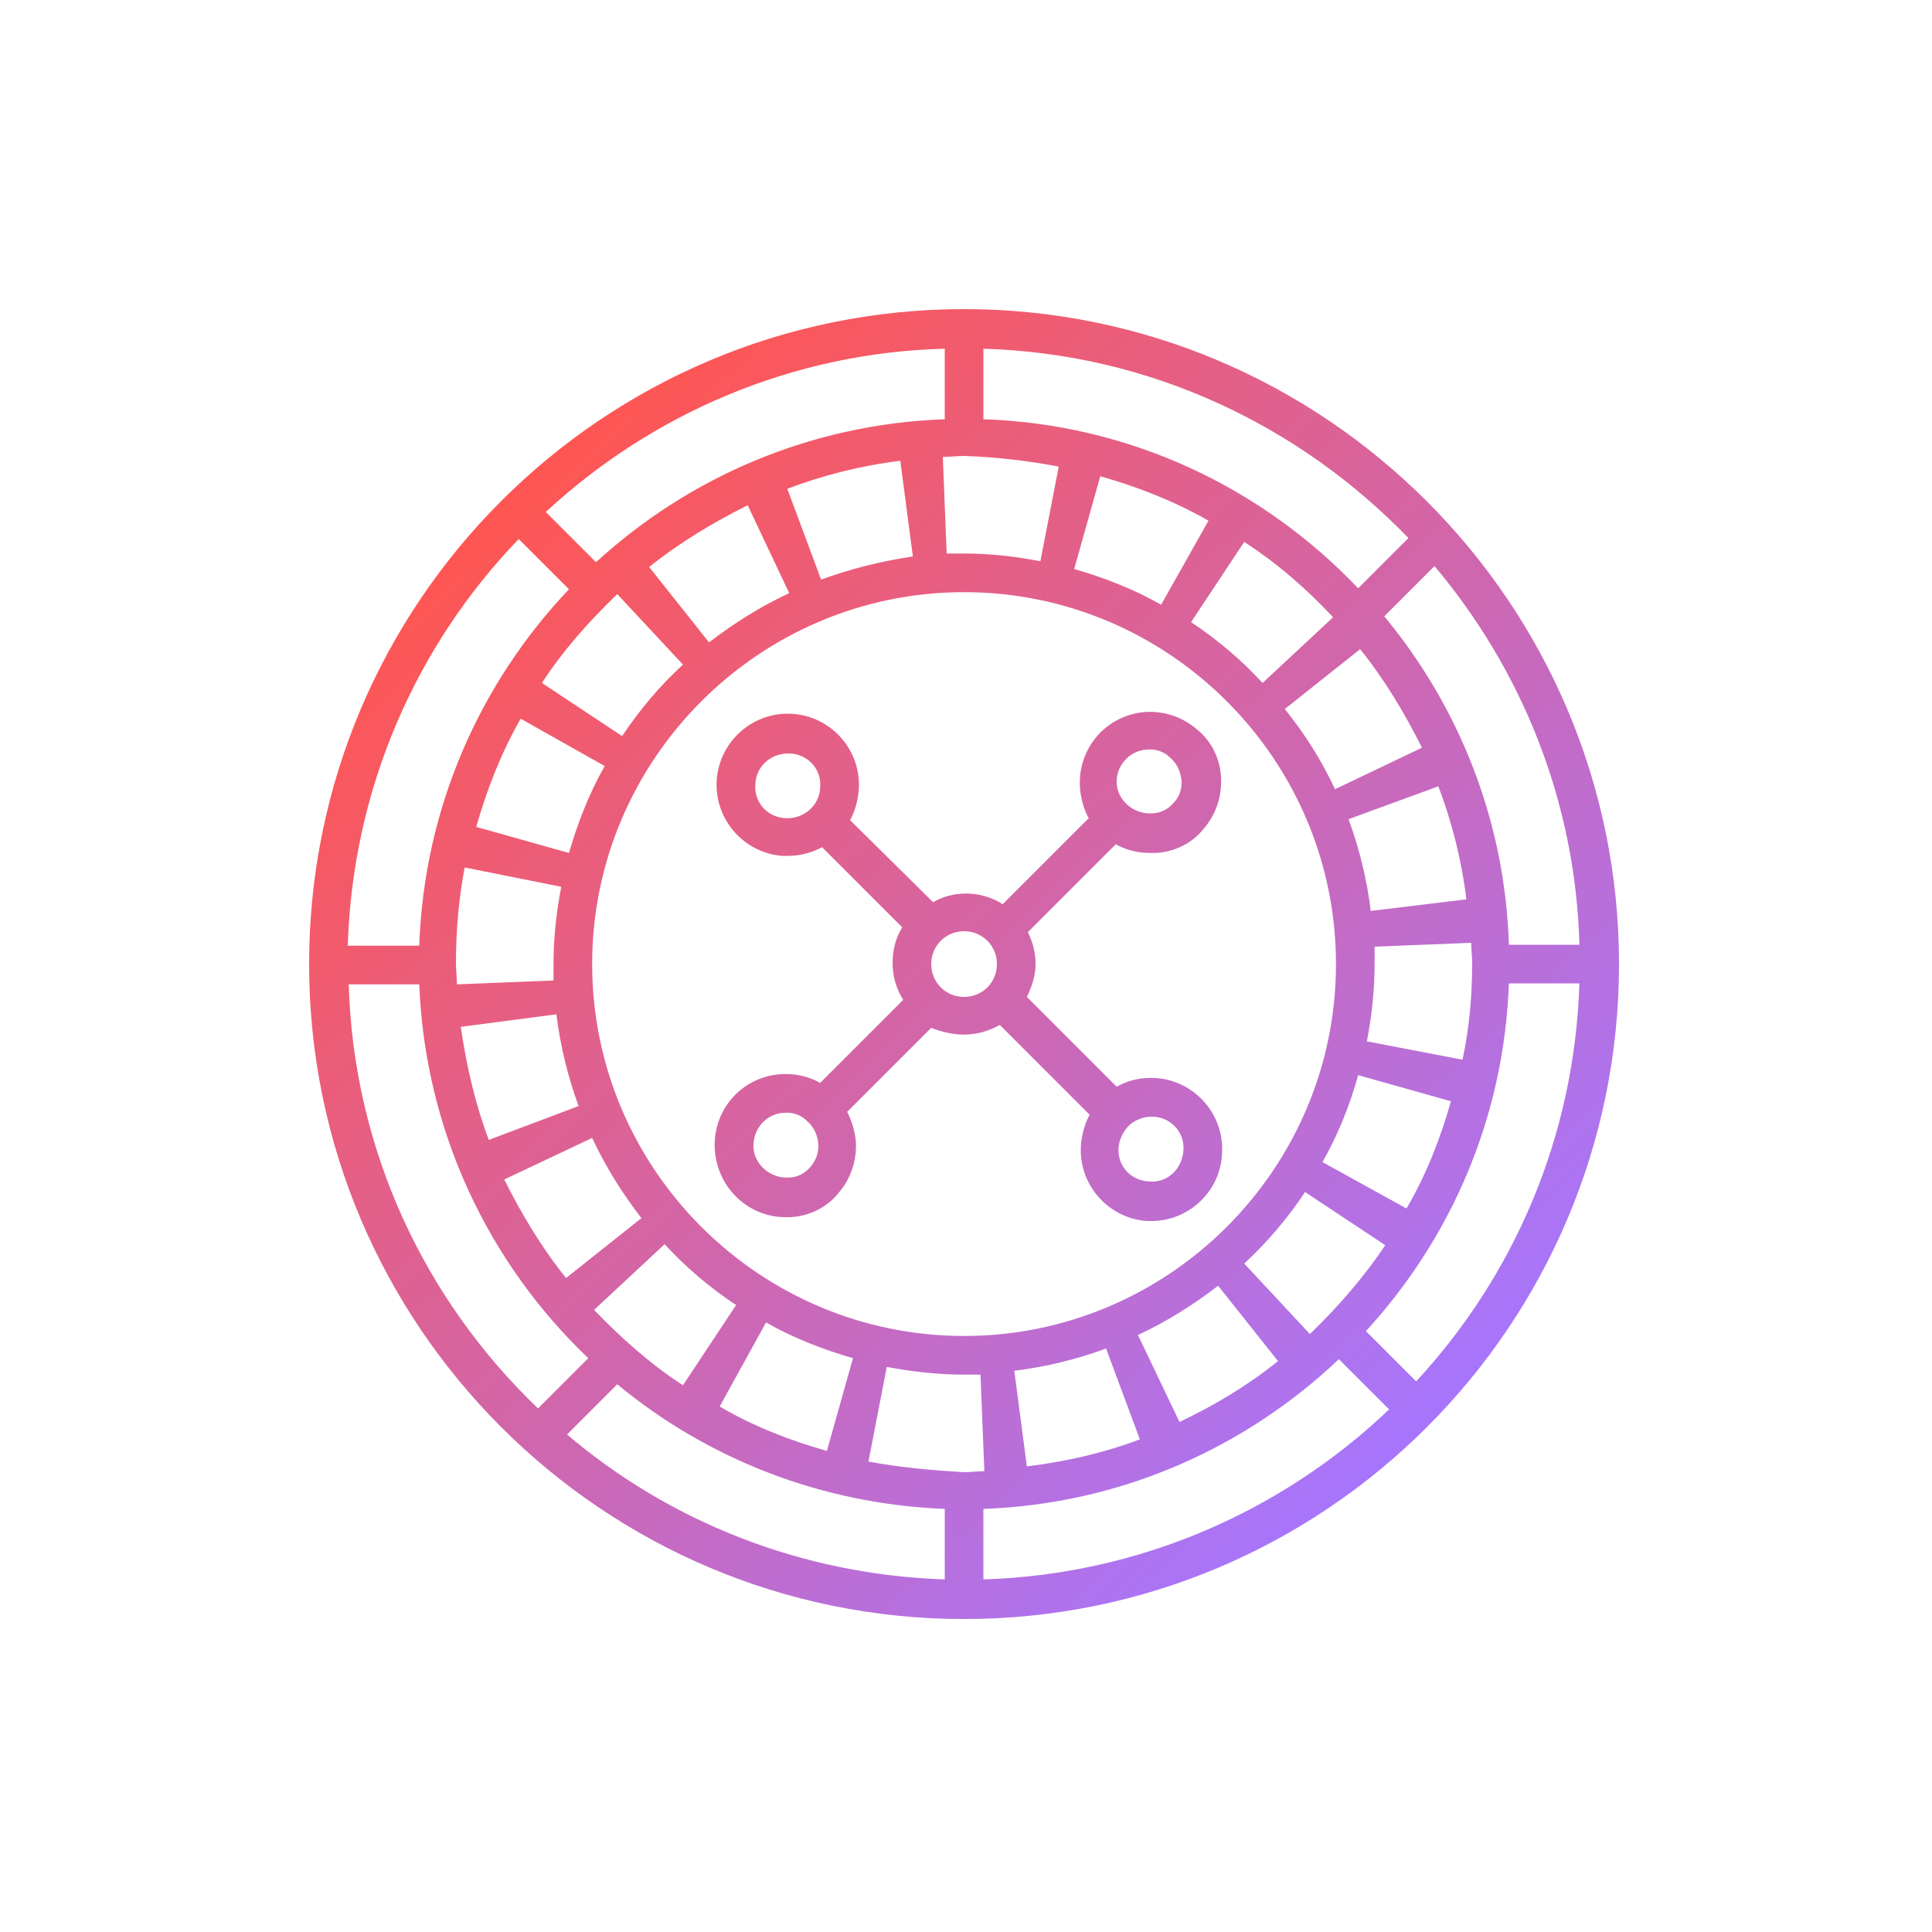
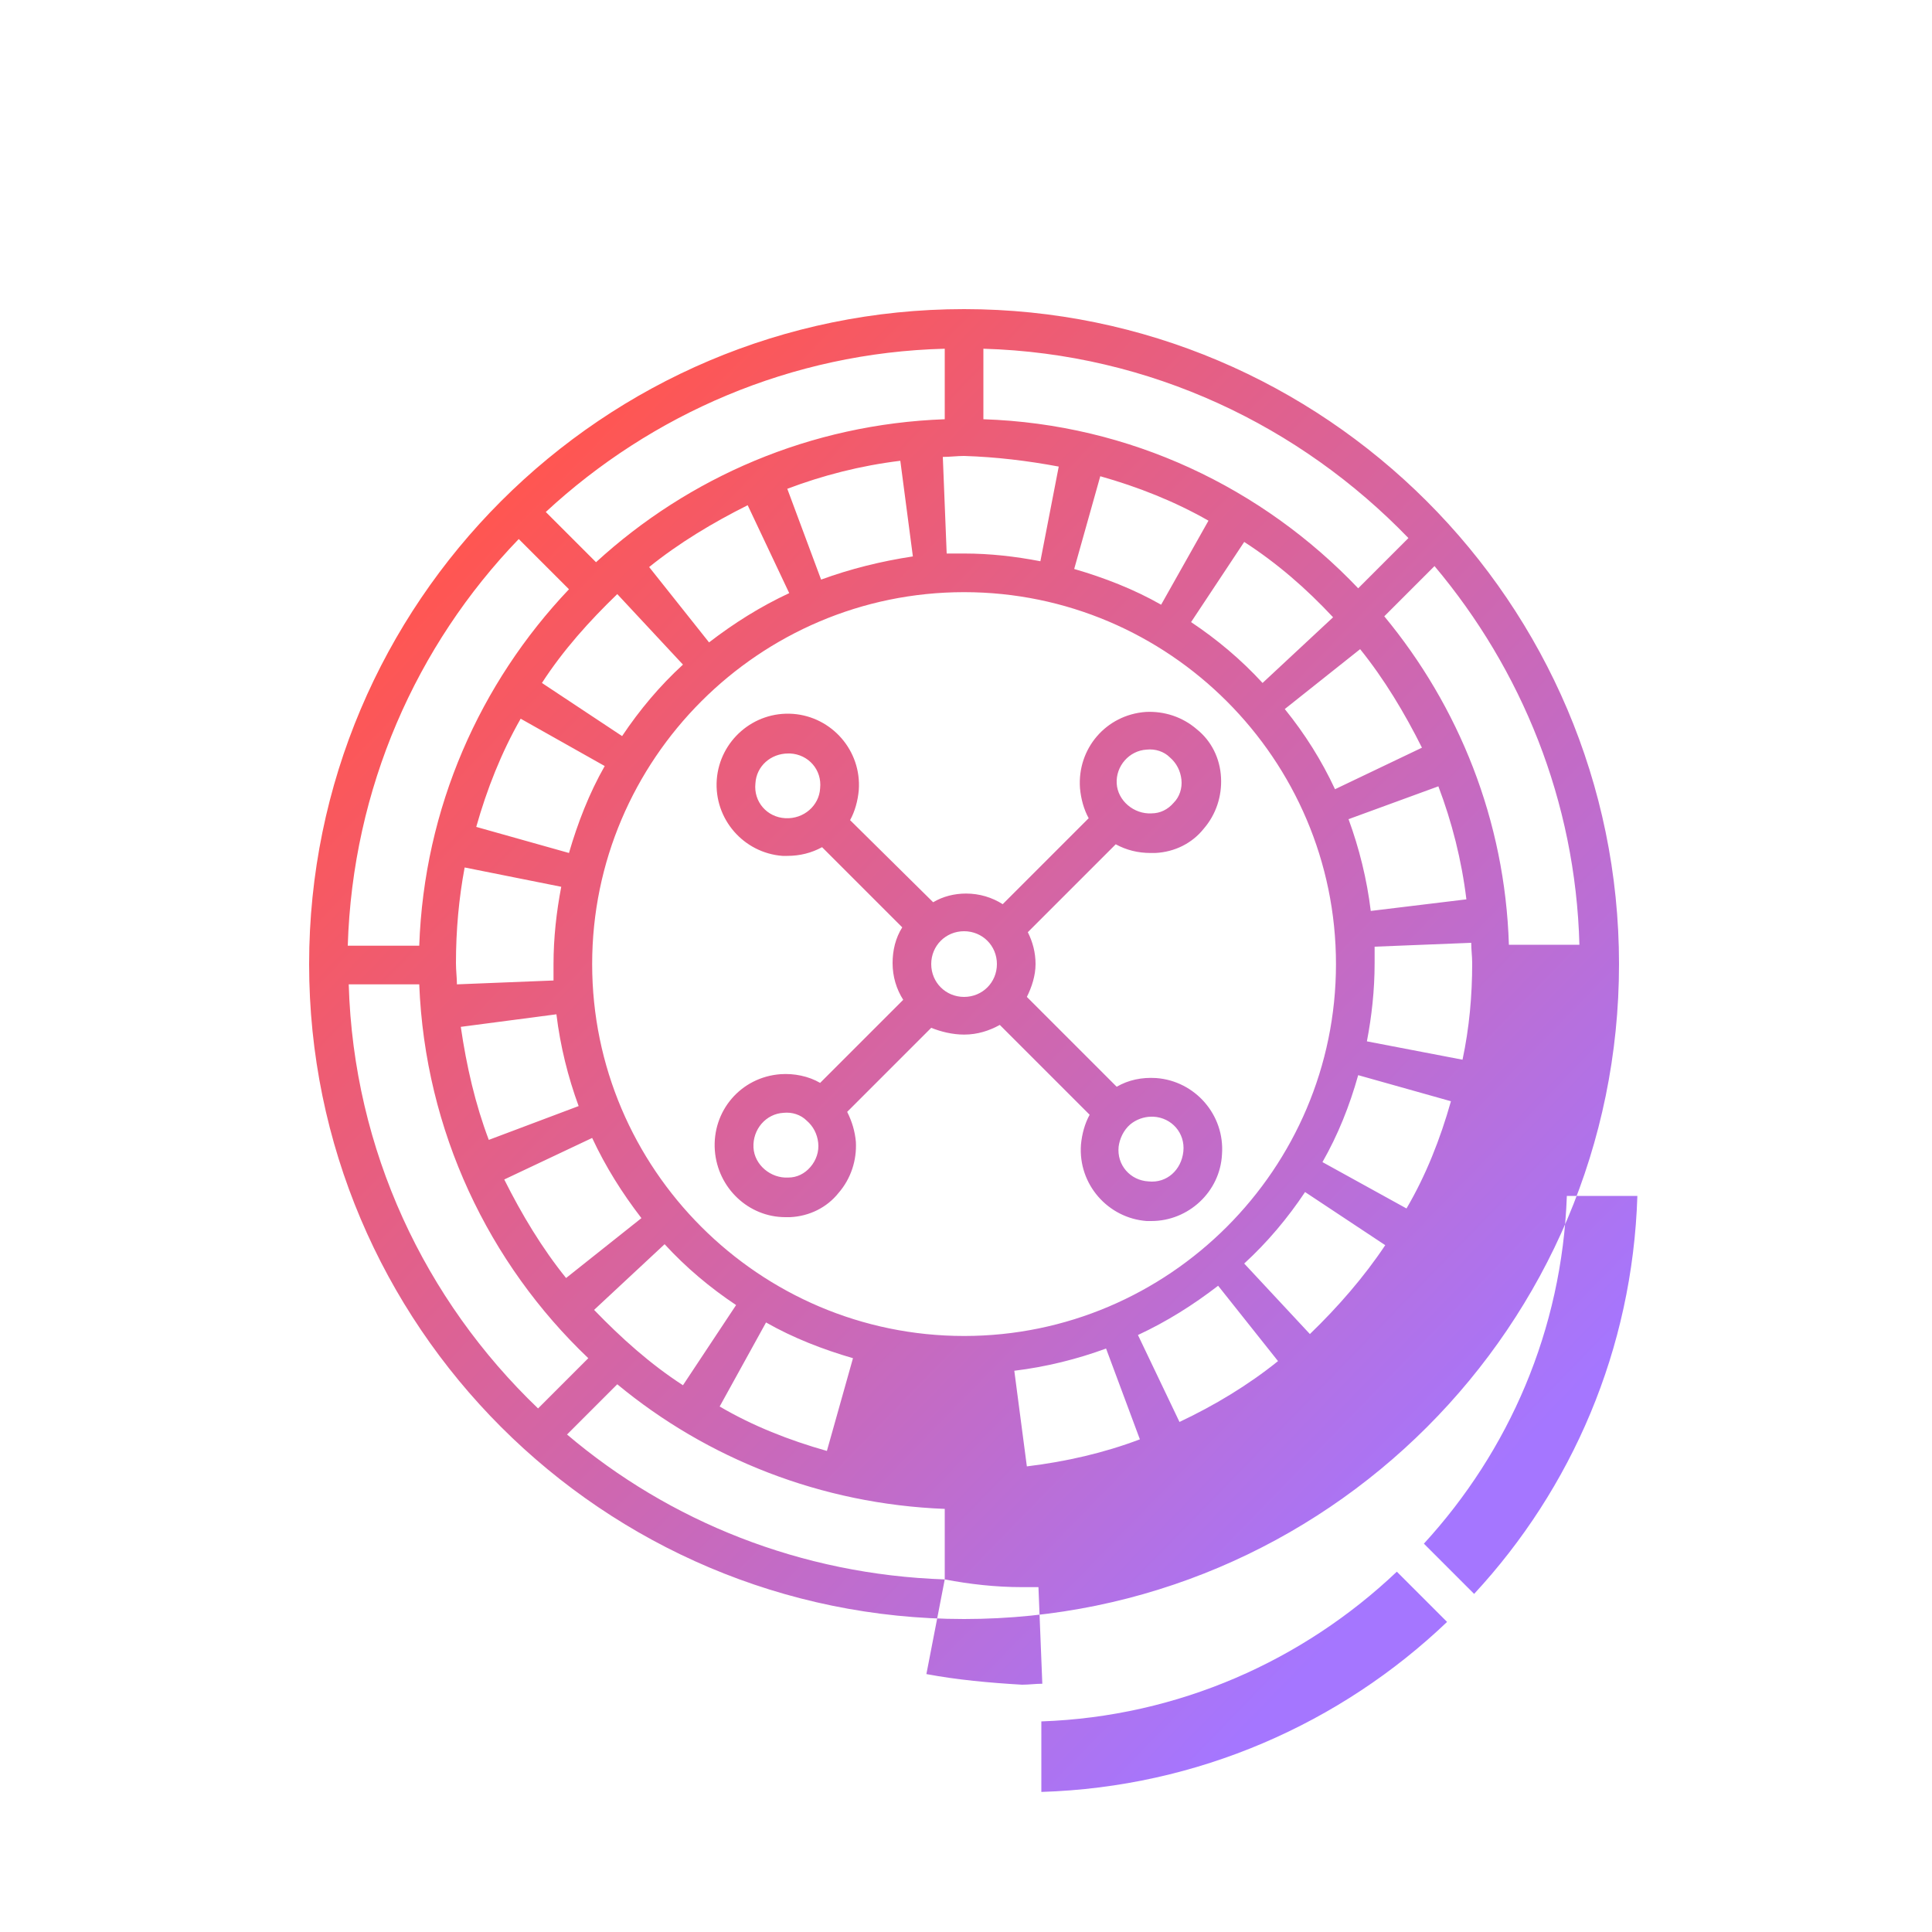
<svg xmlns="http://www.w3.org/2000/svg" width="200" height="200">
  <defs>
    <linearGradient id="a" x1="85.307%" x2="14.656%" y1="85.307%" y2="14.656%">
      <stop offset="0%" stop-color="#a576ff" />
      <stop offset="35.91%" stop-color="#c66ac0" />
      <stop offset="100%" stop-color="#ff5652" />
    </linearGradient>
  </defs>
-   <path fill="url(#a)" d="M67.8 0C30.4 0 0 30.4 0 67.8s30.4 67.8 67.8 67.8 67.8-30.4 67.8-67.8S105.1 0 67.8 0m48.7 26.6c9 10.7 14.6 24.3 15 39.2h-7.3c-.4-12.9-5.2-24.7-12.9-34zm-66.8 2.8c-3 1.4-5.7 3.1-8.3 5.1l-6.2-7.8c3.1-2.5 6.6-4.6 10.2-6.4zm-.2-10.8c3.7-1.4 7.6-2.4 11.7-2.9l1.3 9.9c-3.3.5-6.5 1.3-9.5 2.4zM38.7 36.8c-2.4 2.2-4.5 4.7-6.3 7.4l-8.3-5.5c2.2-3.4 4.9-6.4 7.8-9.2zm-8.1 10.5c-1.6 2.8-2.8 5.9-3.7 9l-9.6-2.7c1.1-3.9 2.6-7.7 4.6-11.2zm-4.5 12.5c-.5 2.6-.8 5.3-.8 8v1.7l-10 .4c0-.7-.1-1.4-.1-2.2q0-5.1.9-9.9zM25.6 73c.4 3.3 1.2 6.5 2.3 9.5L18.6 86c-1.4-3.7-2.3-7.6-2.9-11.7zm3.7 12.8c1.4 3 3.1 5.7 5.1 8.3l-7.8 6.2c-2.5-3.1-4.6-6.6-6.4-10.2zm7.5 11c2.2 2.4 4.7 4.5 7.4 6.3l-5.5 8.3c-3.4-2.2-6.4-4.9-9.2-7.8zm10.5 8.1c2.8 1.6 5.9 2.8 9 3.7l-2.7 9.6c-3.9-1.1-7.7-2.6-11.1-4.6zm-18-37.1c0-21.2 17.3-38.5 38.5-38.5s38.5 17.3 38.5 38.5-17.3 38.5-38.5 38.5S29.3 89 29.3 67.8m76.9-18.1c-1.4-3-3.1-5.7-5.2-8.3l7.8-6.2c2.5 3.1 4.6 6.6 6.4 10.2zm10.7-.3c1.4 3.7 2.4 7.6 2.9 11.7l-9.9 1.2c-.4-3.3-1.2-6.5-2.3-9.5zM98.7 38.7c-2.2-2.4-4.7-4.5-7.4-6.3l5.5-8.3c3.4 2.2 6.4 4.8 9.2 7.8zm-10.5-8.1c-2.8-1.6-5.9-2.8-9-3.7l2.7-9.6c3.9 1.1 7.7 2.6 11.2 4.6zm-5.7 77L86 117c-3.7 1.4-7.6 2.3-11.7 2.8l-1.3-9.9c3.3-.4 6.5-1.2 9.5-2.3m3.3-1.4c3-1.4 5.7-3.1 8.3-5.1l6.2 7.8c-3.1 2.5-6.6 4.6-10.2 6.3zm11-7.4c2.4-2.2 4.5-4.7 6.3-7.4l8.3 5.5c-2.2 3.3-4.9 6.4-7.8 9.2zm8.1-10.5c1.6-2.8 2.8-5.8 3.7-9l9.6 2.7c-1.1 3.9-2.6 7.7-4.6 11.1zm4.6-12.5c.5-2.6.8-5.3.8-8.1V66l10-.4c0 .7.1 1.4.1 2.1 0 3.4-.3 6.7-1 10zM69.8 4.1c17.3.5 32.8 8 44 19.6l-5.2 5.2c-9.9-10.4-23.6-17-38.8-17.5zm7.8 12.2-1.9 9.8c-2.6-.5-5.2-.8-7.9-.8H66l-.4-10c.7 0 1.5-.1 2.2-.1 3.3.1 6.6.5 9.8 1.1M65.8 4.1v7.3c-13.9.5-26.5 6-36.1 14.8L24.5 21C35.4 10.9 49.9 4.5 65.8 4.1M21.7 23.8l5.2 5.2c-9.2 9.7-15 22.6-15.5 36.9H4c.5-16.3 7.1-31.1 17.7-42.1M4.1 69.9h7.3c.6 15.2 7.2 28.9 17.5 38.7l-5.2 5.2C12 102.6 4.6 87.1 4.1 69.9m61.7 61.6c-14.9-.5-28.5-6-39.1-15l5.2-5.2c9.3 7.7 21.1 12.4 33.9 12.9zm-7.9-12.2 1.9-9.8c2.6.5 5.3.8 8 .8h1.7l.4 10c-.7 0-1.4.1-2.1.1-3.4-.2-6.7-.5-9.9-1.1m11.9 12.2v-7.3c14.2-.5 27.1-6.3 36.8-15.5l5.2 5.2c-11 10.5-25.8 17.1-42 17.6m44.8-20.5-5.2-5.2c8.8-9.6 14.3-22.1 14.8-36h7.3c-.5 15.9-6.8 30.3-16.9 41.2M67.8 75.1c1.4 0 2.6-.4 3.7-1l9.3 9.3c-.5.9-.8 2-.9 3.1-.3 4.1 2.8 7.6 6.8 7.9h.5c3.8 0 7.1-3 7.3-6.9.3-4.1-2.8-7.6-6.8-7.9-1.5-.1-2.9.2-4.1.9l-9.3-9.3c.5-1 .9-2.2.9-3.4s-.3-2.3-.8-3.3l9.1-9.1q1.65.9 3.6.9h.5c2-.1 3.8-1 5-2.5 1.3-1.5 1.9-3.4 1.8-5.3-.1-2-1-3.8-2.5-5-1.5-1.3-3.4-1.9-5.3-1.8-4.1.3-7.1 3.8-6.8 7.9.1 1.1.4 2.2.9 3.1l-8.9 8.9c-1.1-.7-2.4-1.1-3.8-1.1-1.2 0-2.4.3-3.4.9L56 52.9c.5-.9.8-2 .9-3.1.3-4.1-2.8-7.6-6.8-7.9-4.1-.3-7.6 2.8-7.9 6.8-.3 4.1 2.8 7.6 6.8 7.9h.5q1.95 0 3.6-.9l8.3 8.3c-.7 1.1-1 2.4-1 3.7 0 1.4.4 2.7 1.1 3.8l-8.6 8.6c-1.2-.7-2.7-1-4.1-.9-4.1.3-7.1 3.8-6.8 7.9.3 3.9 3.5 6.9 7.3 6.9h.5c2-.1 3.8-1 5-2.5 1.3-1.5 1.9-3.4 1.8-5.3-.1-1.1-.4-2.1-.9-3.1l8.7-8.7c1 .4 2.2.7 3.4.7M85 84.4c.6-.5 1.4-.8 2.2-.8h.2c1.9.1 3.3 1.7 3.1 3.6s-1.7 3.3-3.6 3.1c-1.9-.1-3.3-1.7-3.1-3.6.1-.8.5-1.7 1.2-2.3m1.7-38.8c.9-.1 1.8.2 2.4.8.7.6 1.1 1.4 1.2 2.3s-.2 1.8-.8 2.4c-.6.7-1.4 1.1-2.3 1.1-1.8.1-3.5-1.3-3.6-3.1s1.3-3.4 3.1-3.5m-37.4 7.1c-1.9-.1-3.3-1.7-3.1-3.6.1-1.8 1.6-3.1 3.4-3.1h.2c1.9.1 3.3 1.7 3.1 3.6-.1 1.8-1.7 3.2-3.6 3.1m2.6 36.1c-.6.7-1.4 1.1-2.3 1.1-1.8.1-3.5-1.3-3.6-3.1-.1-1.9 1.3-3.5 3.1-3.6.9-.1 1.8.2 2.4.8.7.6 1.1 1.4 1.2 2.3s-.2 1.8-.8 2.5m15.9-24.4c1.9 0 3.4 1.5 3.4 3.4s-1.5 3.4-3.4 3.4-3.4-1.5-3.4-3.4 1.5-3.4 3.4-3.4" transform="translate(32 32)" />
+   <path fill="url(#a)" d="M67.8 0C30.4 0 0 30.4 0 67.8s30.4 67.8 67.8 67.8 67.8-30.4 67.8-67.8S105.1 0 67.8 0m48.7 26.6c9 10.7 14.6 24.3 15 39.2h-7.3c-.4-12.9-5.2-24.7-12.9-34zm-66.8 2.8c-3 1.4-5.7 3.1-8.3 5.1l-6.2-7.8c3.1-2.5 6.6-4.6 10.2-6.4zm-.2-10.8c3.7-1.4 7.6-2.4 11.7-2.9l1.3 9.9c-3.3.5-6.5 1.3-9.5 2.4zM38.7 36.8c-2.4 2.2-4.5 4.7-6.3 7.4l-8.3-5.5c2.2-3.4 4.9-6.4 7.8-9.2zm-8.1 10.5c-1.6 2.8-2.8 5.9-3.7 9l-9.6-2.7c1.1-3.9 2.6-7.7 4.6-11.2zm-4.5 12.5c-.5 2.6-.8 5.3-.8 8v1.7l-10 .4c0-.7-.1-1.4-.1-2.2q0-5.1.9-9.9zM25.6 73c.4 3.3 1.2 6.5 2.3 9.5L18.6 86c-1.4-3.7-2.3-7.6-2.9-11.7zm3.7 12.8c1.4 3 3.1 5.7 5.1 8.3l-7.8 6.2c-2.5-3.1-4.6-6.6-6.4-10.2zm7.5 11c2.2 2.4 4.7 4.5 7.4 6.3l-5.5 8.3c-3.4-2.2-6.4-4.9-9.2-7.8zm10.5 8.1c2.8 1.6 5.9 2.8 9 3.7l-2.7 9.6c-3.9-1.1-7.7-2.6-11.1-4.6zm-18-37.1c0-21.2 17.3-38.5 38.5-38.5s38.5 17.3 38.5 38.5-17.3 38.5-38.5 38.5S29.3 89 29.3 67.8m76.9-18.1c-1.4-3-3.1-5.7-5.2-8.3l7.8-6.2c2.5 3.1 4.6 6.6 6.4 10.2zm10.7-.3c1.4 3.7 2.4 7.6 2.9 11.7l-9.9 1.2c-.4-3.3-1.2-6.5-2.3-9.5zM98.7 38.7c-2.2-2.4-4.7-4.5-7.4-6.3l5.5-8.3c3.4 2.2 6.4 4.8 9.2 7.8zm-10.5-8.1c-2.8-1.6-5.9-2.8-9-3.7l2.7-9.6c3.9 1.1 7.7 2.6 11.2 4.6zm-5.7 77L86 117c-3.7 1.4-7.6 2.3-11.7 2.8l-1.3-9.9c3.3-.4 6.5-1.2 9.5-2.3m3.3-1.4c3-1.4 5.7-3.1 8.3-5.1l6.2 7.8c-3.1 2.5-6.6 4.6-10.2 6.3zm11-7.4c2.4-2.2 4.5-4.7 6.3-7.4l8.3 5.5c-2.2 3.3-4.9 6.4-7.8 9.2zm8.1-10.5c1.6-2.8 2.8-5.8 3.7-9l9.6 2.7c-1.1 3.9-2.6 7.7-4.6 11.1zm4.6-12.5c.5-2.6.8-5.3.8-8.1V66l10-.4c0 .7.1 1.4.1 2.1 0 3.4-.3 6.7-1 10zM69.8 4.1c17.3.5 32.8 8 44 19.6l-5.2 5.2c-9.9-10.4-23.6-17-38.8-17.5zm7.8 12.2-1.9 9.8c-2.6-.5-5.2-.8-7.9-.8H66l-.4-10c.7 0 1.5-.1 2.2-.1 3.3.1 6.6.5 9.8 1.1M65.8 4.1v7.3c-13.9.5-26.5 6-36.1 14.8L24.5 21C35.4 10.9 49.9 4.5 65.8 4.1M21.7 23.8l5.2 5.2c-9.2 9.7-15 22.6-15.5 36.9H4c.5-16.3 7.1-31.1 17.7-42.1M4.1 69.9h7.3c.6 15.2 7.2 28.9 17.5 38.7l-5.2 5.2C12 102.6 4.6 87.1 4.1 69.9m61.7 61.6c-14.9-.5-28.5-6-39.1-15l5.2-5.2c9.3 7.7 21.1 12.4 33.9 12.9zc2.6.5 5.3.8 8 .8h1.7l.4 10c-.7 0-1.4.1-2.1.1-3.4-.2-6.7-.5-9.9-1.1m11.9 12.2v-7.3c14.2-.5 27.1-6.3 36.8-15.5l5.2 5.2c-11 10.5-25.8 17.1-42 17.6m44.8-20.5-5.2-5.2c8.8-9.6 14.3-22.1 14.8-36h7.3c-.5 15.9-6.8 30.3-16.9 41.2M67.8 75.1c1.4 0 2.6-.4 3.7-1l9.3 9.3c-.5.9-.8 2-.9 3.1-.3 4.1 2.8 7.6 6.8 7.9h.5c3.8 0 7.1-3 7.3-6.9.3-4.1-2.8-7.6-6.8-7.9-1.5-.1-2.9.2-4.1.9l-9.3-9.3c.5-1 .9-2.2.9-3.4s-.3-2.3-.8-3.3l9.1-9.1q1.65.9 3.6.9h.5c2-.1 3.8-1 5-2.5 1.3-1.5 1.9-3.4 1.8-5.3-.1-2-1-3.8-2.5-5-1.5-1.3-3.4-1.9-5.3-1.8-4.1.3-7.1 3.8-6.8 7.9.1 1.1.4 2.2.9 3.1l-8.9 8.9c-1.1-.7-2.4-1.1-3.8-1.1-1.2 0-2.4.3-3.4.9L56 52.9c.5-.9.8-2 .9-3.1.3-4.1-2.8-7.6-6.8-7.9-4.1-.3-7.6 2.8-7.9 6.8-.3 4.1 2.8 7.6 6.8 7.9h.5q1.95 0 3.6-.9l8.3 8.3c-.7 1.1-1 2.4-1 3.7 0 1.4.4 2.7 1.1 3.8l-8.6 8.6c-1.2-.7-2.7-1-4.1-.9-4.1.3-7.1 3.8-6.8 7.9.3 3.9 3.5 6.9 7.3 6.9h.5c2-.1 3.8-1 5-2.5 1.3-1.5 1.9-3.4 1.8-5.3-.1-1.1-.4-2.1-.9-3.1l8.7-8.7c1 .4 2.2.7 3.4.7M85 84.4c.6-.5 1.4-.8 2.2-.8h.2c1.9.1 3.3 1.7 3.1 3.6s-1.7 3.3-3.6 3.1c-1.9-.1-3.3-1.7-3.1-3.6.1-.8.5-1.7 1.2-2.3m1.7-38.8c.9-.1 1.8.2 2.4.8.7.6 1.1 1.4 1.2 2.3s-.2 1.8-.8 2.4c-.6.7-1.4 1.1-2.3 1.1-1.8.1-3.5-1.3-3.6-3.1s1.3-3.4 3.1-3.5m-37.4 7.1c-1.9-.1-3.3-1.7-3.1-3.6.1-1.8 1.6-3.1 3.4-3.1h.2c1.9.1 3.3 1.7 3.1 3.6-.1 1.8-1.7 3.2-3.6 3.1m2.6 36.1c-.6.7-1.4 1.1-2.3 1.1-1.8.1-3.5-1.3-3.6-3.1-.1-1.9 1.3-3.5 3.1-3.6.9-.1 1.8.2 2.4.8.7.6 1.1 1.4 1.2 2.3s-.2 1.8-.8 2.5m15.9-24.4c1.9 0 3.4 1.5 3.4 3.4s-1.5 3.4-3.4 3.4-3.4-1.5-3.4-3.4 1.5-3.4 3.4-3.4" transform="translate(32 32)" />
</svg>